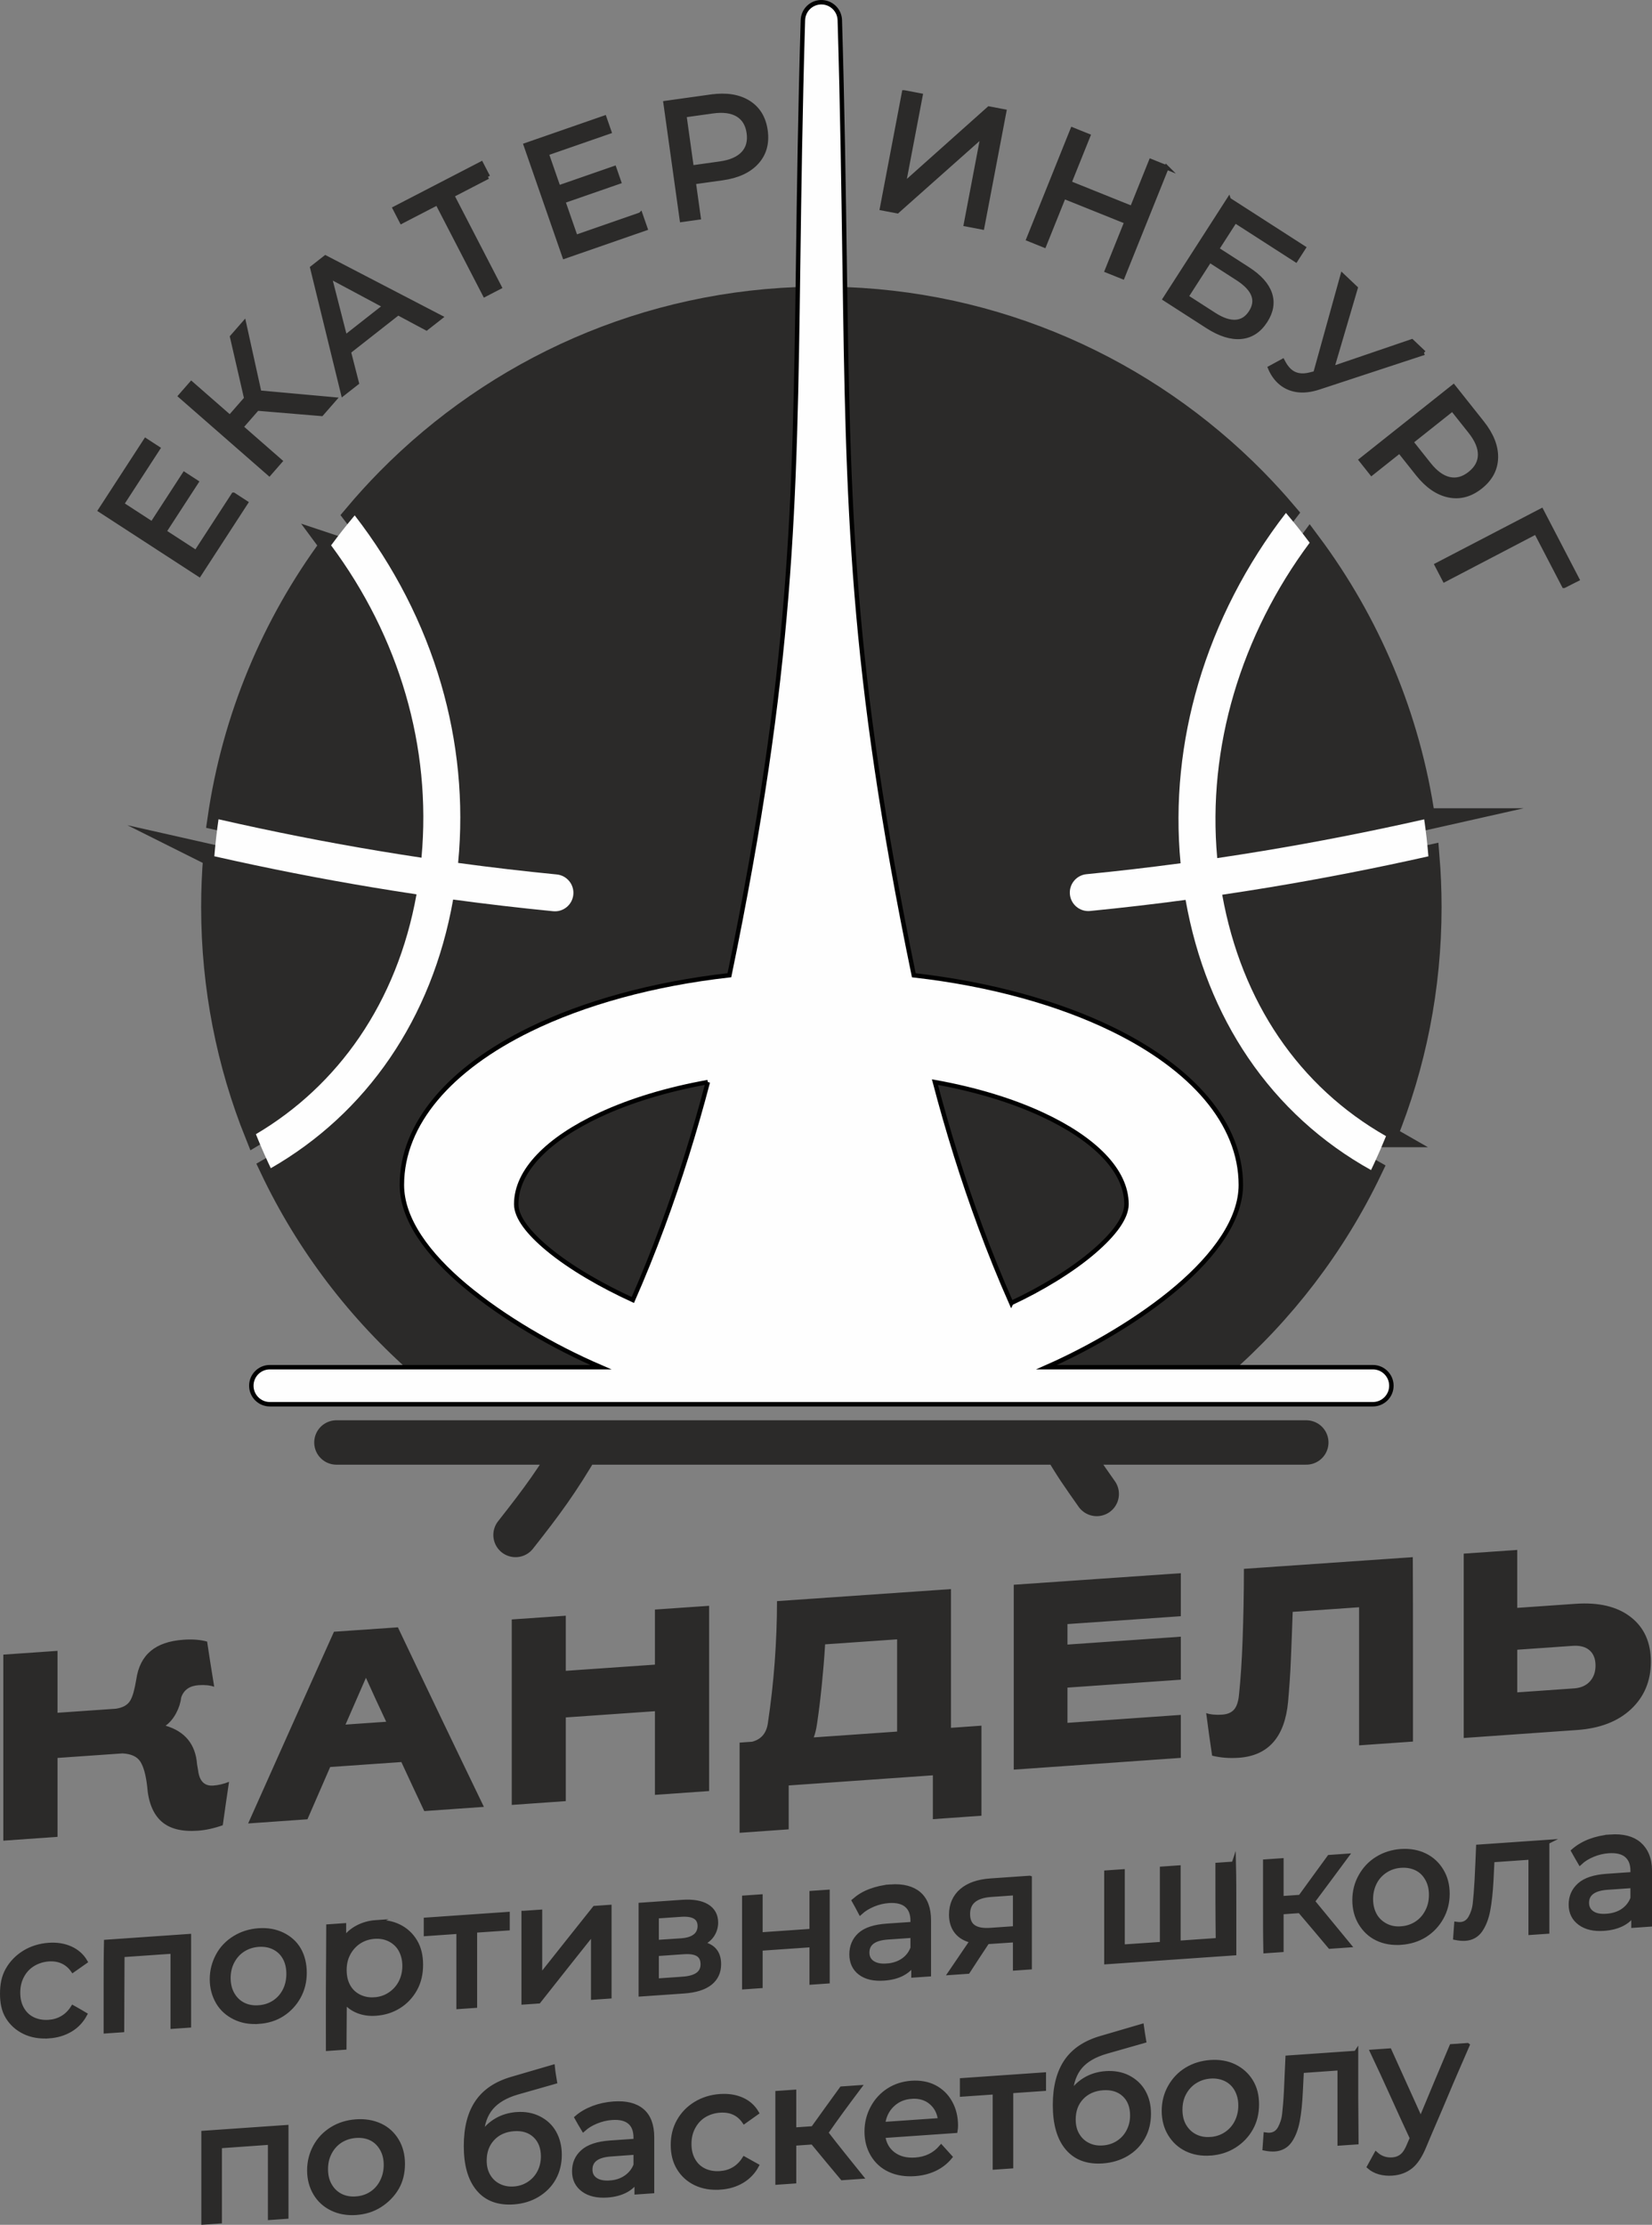
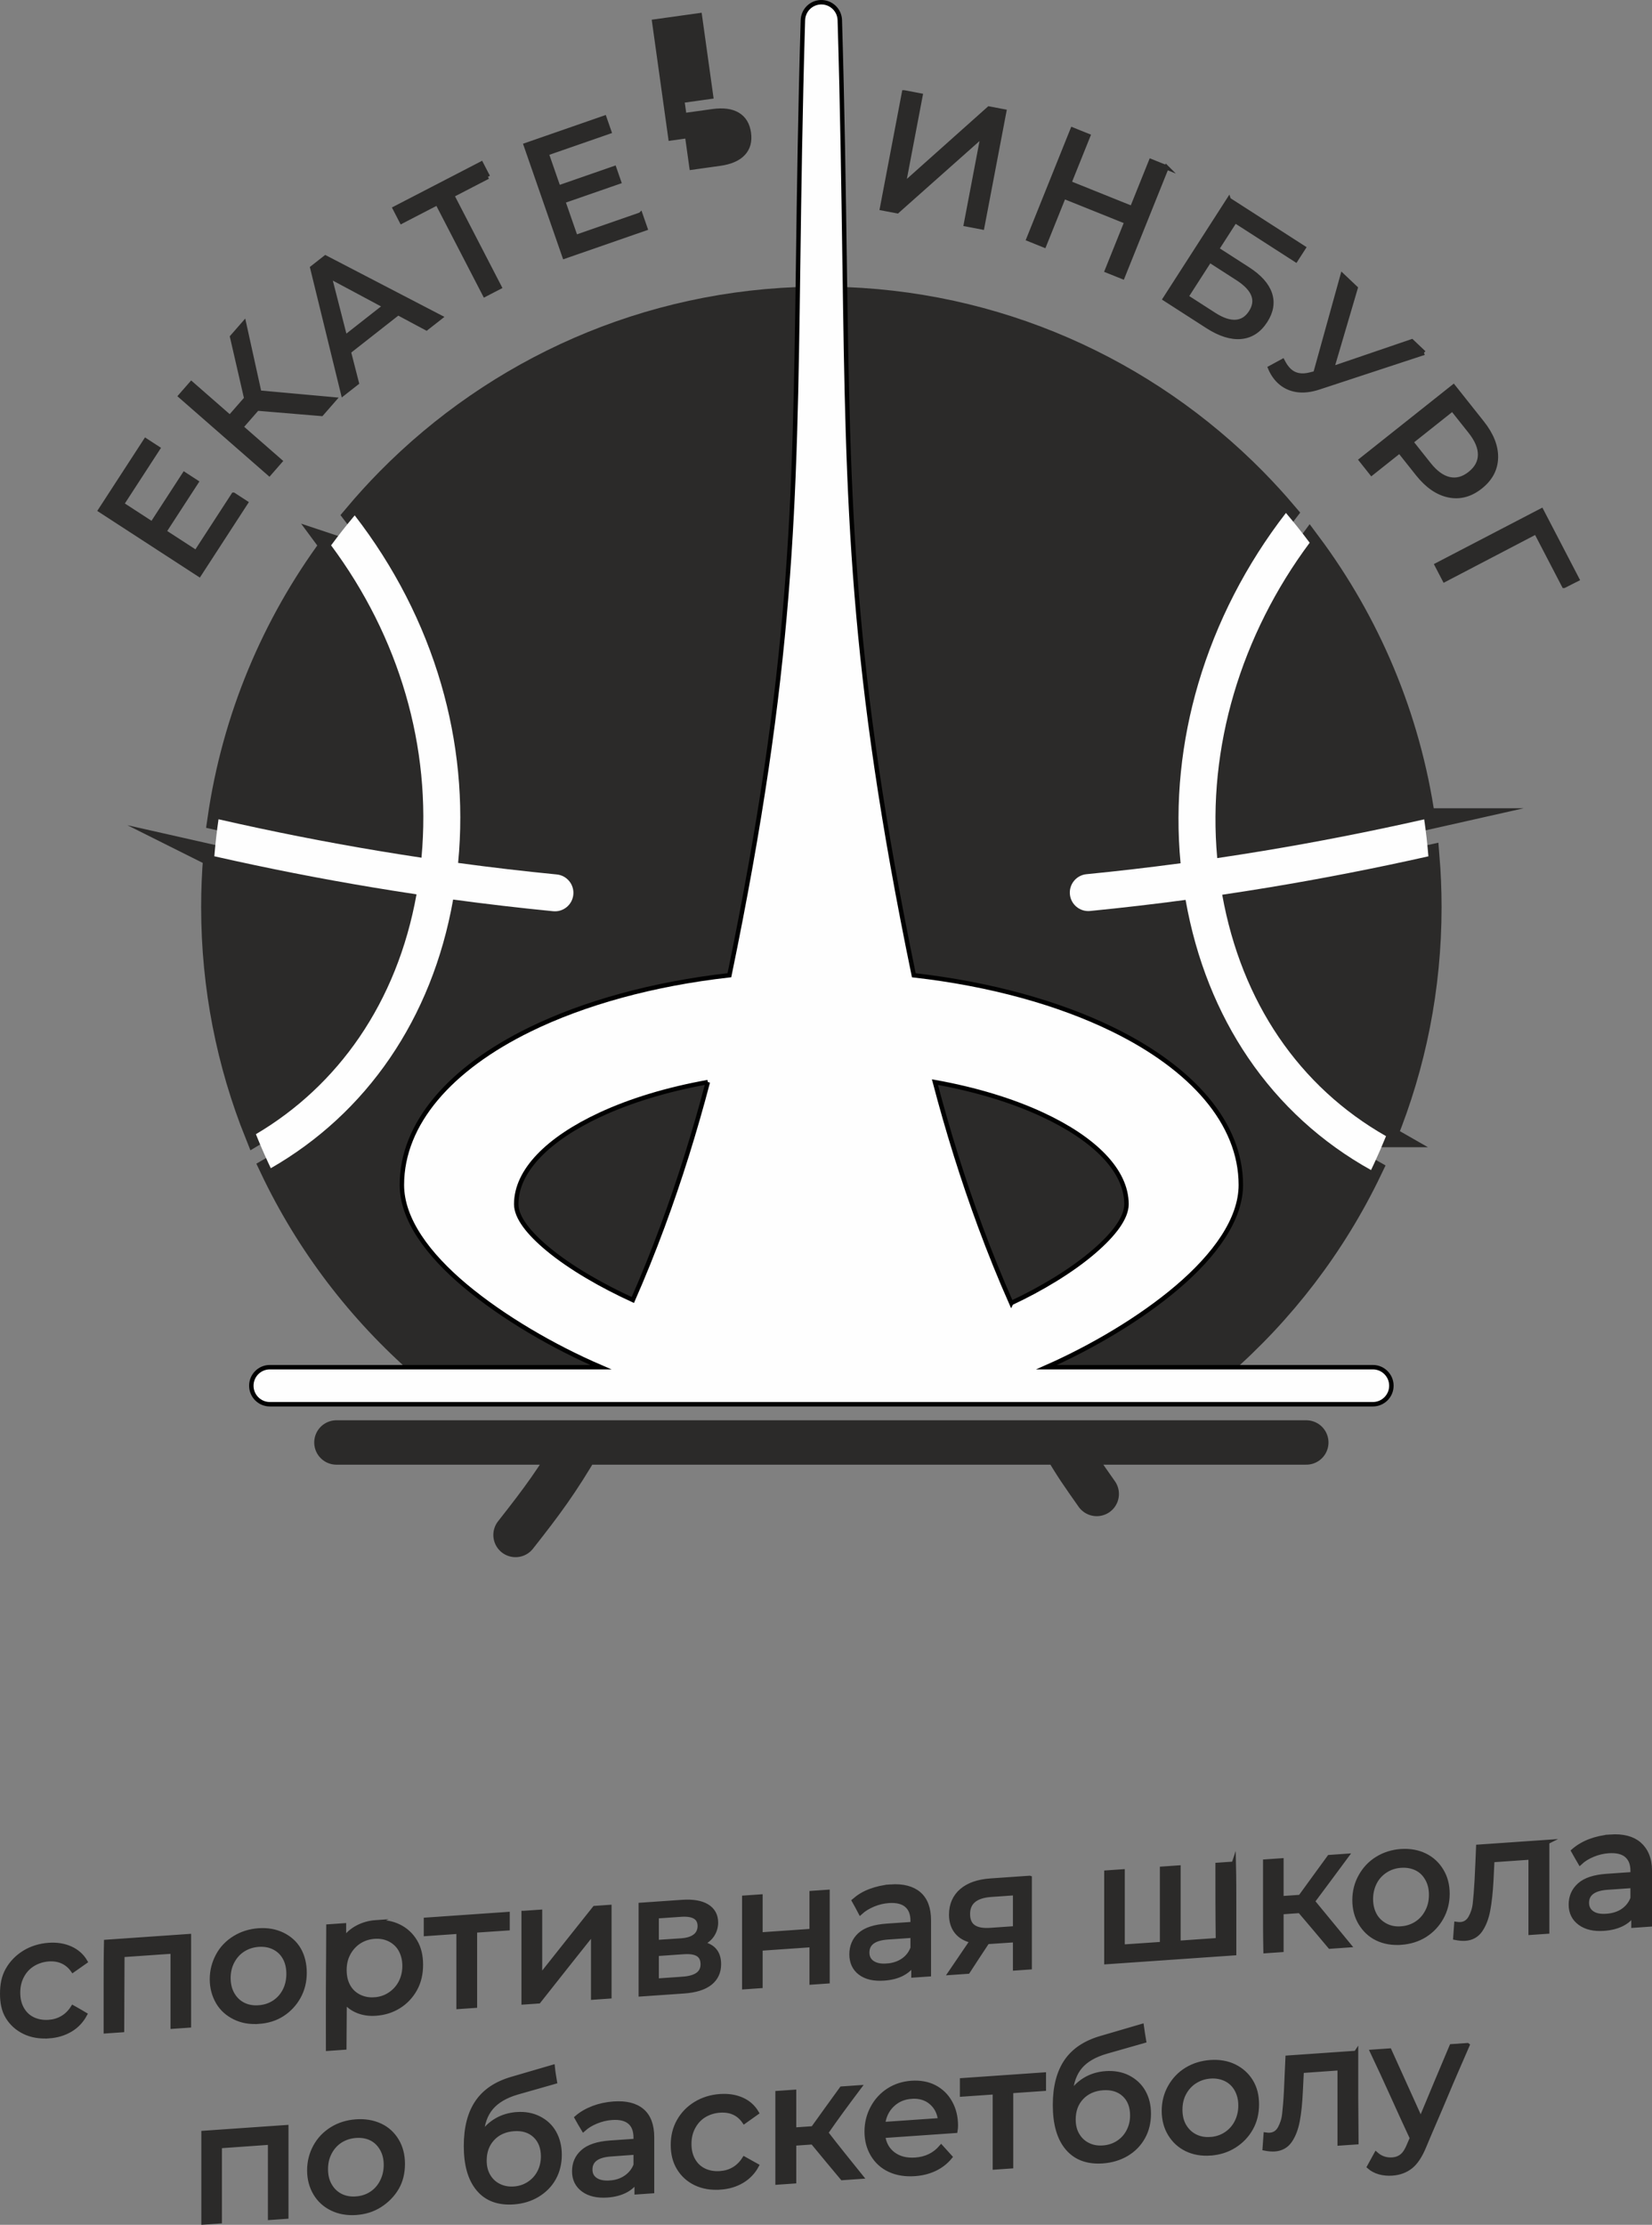
<svg xmlns="http://www.w3.org/2000/svg" xml:space="preserve" width="74.432mm" height="100.207mm" version="1.1" style="shape-rendering:geometricPrecision; text-rendering:geometricPrecision; image-rendering:optimizeQuality; fill-rule:evenodd; clip-rule:evenodd" viewBox="0 0 2615.54 3521.26">
  <rect x="0" y="0" width="2615.54" height="3521.26" fill="#808080" stroke="none" />
  <defs>
    <style type="text/css"> .str0 {stroke:#2B2A29;stroke-width:35.14;stroke-miterlimit:22.926} .str2 {stroke:black;stroke-width:7.03;stroke-miterlimit:22.926} .str1 {stroke:#2B2A29;stroke-width:7.03;stroke-miterlimit:22.926} .str3 {stroke:#2B2A29;stroke-width:70.28;stroke-linecap:round;stroke-linejoin:round;stroke-miterlimit:22.926} .fil3 {fill:none;fill-rule:nonzero} .fil0 {fill:#2B2A29} .fil4 {fill:#FEFEFE} .fil1 {fill:#2B2A29;fill-rule:nonzero} .fil2 {fill:#FEFEFE;fill-rule:nonzero} </style>
  </defs>
  <g id="Слой_x0020_1">
    <g id="_2101600266960">
      <path class="fil0 str0" d="M667.97 2163.86l1264.89 0c99.12,-86.15 180.49,-192.23 237.85,-311.99 -78.17,-43.42 -144.15,-103.48 -194.62,-177.81 -48.28,-71.09 -82.25,-155.06 -99.01,-249.8 -50.35,6.74 -100.73,12.59 -151.18,17.55 -16.07,1.58 -30.39,-10.17 -31.97,-26.24 -1.58,-16.07 10.17,-30.39 26.24,-31.97 49.66,-4.88 99.31,-10.65 149,-17.31 -9.26,-96.63 1.09,-193 28.08,-284.56 28.64,-97.14 76.06,-188.93 138.7,-269.9 -15.57,-18.34 -31.8,-36.1 -48.68,-53.23 -171.91,-174.39 -409.71,-283.63 -672.99,-287.32 -11.41,-0.13 -16.33,-0.13 -27.73,0 -263.28,3.69 -501.08,112.93 -672.99,287.32 -18.07,18.33 -35.4,37.39 -51.96,57.11 62.32,80.55 108.87,171.06 136.8,266.97 26.46,90.85 36.23,186.5 26.91,283.08 52.09,7.08 104.09,13.15 156.06,18.24 16.08,1.52 27.87,15.78 26.35,31.86 -1.52,16.07 -15.78,27.87 -31.85,26.35 -52.93,-5.18 -105.73,-11.34 -158.46,-18.49 -16.78,94.91 -51.18,179.2 -99.85,250.55 -49.4,72.42 -113.51,131.45 -188.84,174.68 57.43,120.98 139.3,228.06 239.24,314.9zm-143.75 -1300.72c-92.22,124.85 -155.04,272.78 -178.23,433.54 85.9,19.6 170.96,36.37 255.45,50.39 21.99,3.65 43.94,7.12 65.87,10.41 8.17,-88.26 -0.9,-175.58 -25.05,-258.51 -24.53,-84.24 -64.63,-164.05 -118.05,-235.83zm-184.86 492.11c-2.2,26.53 -3.33,53.36 -3.33,80.46 0,127.09 24.54,248.38 69.13,359.38 65.18,-38.49 120.82,-90.41 164.06,-153.8 43.76,-64.14 74.82,-140.1 90.23,-225.83 -22.48,-3.36 -44.94,-6.91 -67.41,-10.64 -84.29,-13.99 -168.44,-30.49 -252.69,-49.57zm1855.08 442.94c45.37,-111.84 70.38,-234.2 70.38,-362.49 0,-27.07 -1.13,-53.87 -3.32,-80.38 -84.39,18.93 -168.41,35.31 -252.36,49.19 -24.69,4.08 -49.38,7.94 -74.06,11.59 15.41,85.73 46.07,161.41 89.38,225.19 44.25,65.17 101.85,118.14 169.98,156.9zm60.44 -501.38c-23.44,-162.6 -87.41,-312.05 -181.34,-437.8 -53.87,72.34 -94.86,153.53 -120.13,239.23 -24.68,83.7 -34.29,171.69 -26.21,259.88 24.16,-3.57 48.34,-7.36 72.54,-11.36 84.55,-13.98 169.49,-30.61 255.14,-49.95z" />
-       <path class="fil1 str1" d="M369.71 783.07l19.46 12.64 -73.79 113.6 -156.54 -101.68 71.76 -110.47 19.46 12.64 -57.23 88.1 48.07 31.23 50.98 -78.49 19.01 12.35 -50.99 78.48 50.54 32.83 59.26 -91.23zm37.57 -136.52l-25.62 29.31 61.84 54.06 -17.19 19.68 -140.54 -122.85 17.2 -19.67 61.03 53.35 25.98 -29.71 -22.42 -97.52 18.78 -21.48 24.18 109.69 118.46 10.76 -20.01 22.89 -101.67 -8.48zm222.94 -151.17l-78.05 61.23 12.65 49.39 -21.61 16.95 -48.72 -199.03 20.77 -16.3 181.93 94.51 -22.03 17.28 -44.96 -24.04zm-20.5 -11.02l-88.15 -47.1 24.78 96.81 63.36 -49.71zm162.79 -204.59l-56.84 29.41 75.11 145.18 -23.21 12.01 -75.1 -145.18 -56.61 29.29 -10.65 -20.61 136.65 -70.7 10.65 20.61zm241.6 59.86l7.61 21.92 -127.96 44.44 -61.25 -176.33 124.43 -43.22 7.62 21.92 -99.25 34.47 18.81 54.16 88.42 -30.71 7.43 21.41 -88.41 30.71 19.77 56.93 102.77 -35.7zm111.78 -186.64c23.94,-3.34 43.58,-0.25 58.91,9.27 15.33,9.53 24.39,24.32 27.2,44.4 2.8,20.07 -1.87,36.79 -13.99,50.14 -12.14,13.36 -30.19,21.72 -54.13,25.06l-45.68 6.38 7.82 55.98 -26.41 3.69 -25.82 -184.86 72.1 -10.07zm13.99 106.01c16.73,-2.34 29,-7.69 36.8,-16.04 7.81,-8.36 10.77,-19.23 8.91,-32.61 -1.87,-13.38 -7.7,-23.03 -17.5,-28.93 -9.8,-5.9 -23.07,-7.68 -39.79,-5.35l-44.9 6.27 11.58 82.93 44.89 -6.27z" />
+       <path class="fil1 str1" d="M369.71 783.07l19.46 12.64 -73.79 113.6 -156.54 -101.68 71.76 -110.47 19.46 12.64 -57.23 88.1 48.07 31.23 50.98 -78.49 19.01 12.35 -50.99 78.48 50.54 32.83 59.26 -91.23zm37.57 -136.52l-25.62 29.31 61.84 54.06 -17.19 19.68 -140.54 -122.85 17.2 -19.67 61.03 53.35 25.98 -29.71 -22.42 -97.52 18.78 -21.48 24.18 109.69 118.46 10.76 -20.01 22.89 -101.67 -8.48zm222.94 -151.17l-78.05 61.23 12.65 49.39 -21.61 16.95 -48.72 -199.03 20.77 -16.3 181.93 94.51 -22.03 17.28 -44.96 -24.04zm-20.5 -11.02l-88.15 -47.1 24.78 96.81 63.36 -49.71zm162.79 -204.59l-56.84 29.41 75.11 145.18 -23.21 12.01 -75.1 -145.18 -56.61 29.29 -10.65 -20.61 136.65 -70.7 10.65 20.61zm241.6 59.86l7.61 21.92 -127.96 44.44 -61.25 -176.33 124.43 -43.22 7.62 21.92 -99.25 34.47 18.81 54.16 88.42 -30.71 7.43 21.41 -88.41 30.71 19.77 56.93 102.77 -35.7zm111.78 -186.64l-45.68 6.38 7.82 55.98 -26.41 3.69 -25.82 -184.86 72.1 -10.07zm13.99 106.01c16.73,-2.34 29,-7.69 36.8,-16.04 7.81,-8.36 10.77,-19.23 8.91,-32.61 -1.87,-13.38 -7.7,-23.03 -17.5,-28.93 -9.8,-5.9 -23.07,-7.68 -39.79,-5.35l-44.9 6.27 11.58 82.93 44.89 -6.27z" />
      <path class="fil1 str1" d="M1431.43 146.27l25.94 4.93 -26.93 141.46 135.38 -120.81 24.1 4.59 -34.91 183.37 -25.67 -4.88 26.88 -141.2 -135.59 120.5 -24.1 -4.59 34.9 -183.37zm415.55 118.74l-69.62 173.19 -24.73 -9.94 31.03 -77.19 -99.46 -39.99 -31.03 77.2 -24.75 -9.95 69.62 -173.19 24.75 9.95 -29.94 74.48 99.46 39.98 29.94 -74.47 24.74 9.94zm98.46 51.07l118.42 76.17 -12.27 19.06 -96.21 -61.89 -28.85 44.85 48.89 31.45c18.69,12.02 30.39,25.04 35.11,39.07 4.71,14.02 2.36,28.36 -7.06,43.01 -9.91,15.4 -22.78,23.82 -38.61,25.26 -15.83,1.44 -33.54,-4.13 -53.12,-16.73l-67.28 -43.27 100.98 -156.99zm-23.2 181.98c12.86,8.27 24.24,12.1 34.14,11.49 9.9,-0.6 17.94,-5.69 24.08,-15.26 12.21,-18.99 5.17,-36.94 -21.15,-53.87l-44.18 -28.42 -37.07 57.64 44.18 28.42zm332.18 60.39l-166.04 54.61c-13.21,4.37 -25.12,5.7 -35.74,3.97 -10.61,-1.73 -19.71,-6.2 -27.33,-13.41 -5.93,-5.63 -10.71,-12.73 -14.34,-21.31l19.71 -10.71c3.18,6.2 6.64,11.07 10.39,14.63 8.52,8.07 19.83,10.22 33.93,6.45l7.68 -1.9 42.84 -154.5 20.71 19.63 -37.53 127.57 126.54 -43.18 19.16 18.16zm92.05 110.57c15.04,18.93 22.35,37.42 21.92,55.47 -0.43,18.05 -8.58,33.37 -24.44,45.98 -15.87,12.6 -32.64,17.07 -50.31,13.4 -17.68,-3.67 -34.03,-14.97 -49.07,-33.91l-28.69 -36.12 -44.27 35.16 -16.58 -20.88 146.17 -116.09 45.27 57zm-84.23 65.88c10.5,13.22 21.34,21.08 32.5,23.56 11.17,2.48 22.04,-0.48 32.62,-8.88 10.58,-8.41 15.93,-18.33 16.04,-29.76 0.11,-11.44 -5.09,-23.77 -15.6,-37l-28.2 -35.49 -65.56 52.07 28.19 35.5zm214.02 192.28l-44.3 -85.16 -144.89 75.67 -12.18 -23.42 165.59 -86.15 56.49 108.59 -20.7 10.47z" />
      <path class="fil2 str2" d="M1337.22 411.83c5.5,389.96 9.1,645.23 109.57,1131.76 121.18,13.72 229.81,44.08 315.34,85.94 125.07,61.21 202.43,148.02 202.43,245.91 0,54.4 -41.06,111.2 -101.16,162.3 -57.56,48.94 -133.82,94.01 -206.46,126.12l516.64 0c16.2,0 29.34,13.13 29.34,29.33 0,16.2 -13.14,29.33 -29.34,29.33l-1746.33 0c-16.2,0 -29.33,-13.13 -29.33,-29.33 0,-16.2 13.13,-29.33 29.33,-29.33l523.97 0 0 0c-74.97,-32.25 -154.52,-78.57 -214.19,-128.45 -59.87,-50.05 -100.75,-105.76 -100.75,-159.97 0,-97.89 77.36,-184.7 202.43,-245.91 85.72,-41.95 194.63,-72.35 316.12,-86.02 100.1,-484.82 103.57,-739.95 108.83,-1127.63 1.55,-113.88 3.25,-239.11 7.53,-383.82 0.42,-15.57 12.82,-28.1 28.42,-28.53 16.14,-0.44 29.58,12.28 30.02,28.42 4.22,143.01 5.98,267.04 7.57,379.89zm263.83 1650.53c47.13,-22.04 95.4,-50.84 131.21,-81.67 30.6,-26.35 51.25,-52.82 51.25,-74.8 0,-53.29 -50.83,-103.55 -133.01,-141.73 -47.84,-22.22 -105.7,-39.89 -170.27,-51.48 20.57,78.18 44.41,154.69 71.83,228.78 15.22,41.15 31.54,81.49 48.99,120.91zm-480.38 -349.7c-64.6,11.59 -122.48,29.27 -170.34,51.49 -82.18,38.18 -133.01,88.44 -133.01,141.73 0,21.2 20.1,46.08 49.91,70.86 36.52,30.35 86.39,58.64 134.72,80.8 16.66,-37.88 32.27,-76.63 46.88,-116.1 27.42,-74.1 51.27,-150.61 71.84,-228.79z" />
      <path class="fil1 str1" d="M77.34 3222.7c-14.34,0.99 -27.63,-1.29 -38.6,-6.64 -11.45,-5.57 -20.23,-13.43 -26.61,-23.92 -6.4,-10.51 -8.61,-22.75 -8.61,-36.64 0,-13.85 2.13,-26.36 8.61,-37.82 6.3,-11.15 15.15,-20.28 26.61,-27.35 10.96,-6.75 24.26,-10.95 38.6,-11.94 12.78,-0.88 24.01,0.95 34.17,5.47 9.92,4.42 18,11.37 23.48,20.77 -6.52,4.58 -13.04,9.1 -19.57,13.73 -4.43,-6.31 -10.15,-11.06 -16.43,-13.88 -6.76,-3.04 -13.83,-4.13 -21.91,-3.57 -9.13,0.64 -17.74,3.38 -25.04,7.9 -7.56,4.66 -13.12,10.79 -17.23,18.5 -4.25,7.99 -6.25,16.67 -6.25,26.45 0,9.98 2,18.46 6.25,25.88 4.09,7.12 9.67,12.64 17.23,16.27 7.32,3.53 15.91,5.06 25.04,4.42 8.08,-0.56 15.13,-2.62 21.91,-6.61 6.26,-3.68 12,-9.28 16.43,-16.36 6.53,3.67 13.05,7.29 19.05,10.95 -5.49,10.2 -13.05,18.31 -22.96,24.19 -10.18,6.04 -21.4,9.33 -34.17,10.21zm221.73 -158.26c0,23.62 0,47.04 0,70.61 0,23.62 0,47.14 0,70.7 -8.62,0.6 -17.23,1.19 -25.57,1.77 0,-39.65 0,-79.31 0,-118.91 -26.6,1.84 -53.2,3.69 -79.82,5.53 0,39.61 -0.52,79.29 -0.52,118.95 -8.61,0.6 -17.22,1.19 -25.57,1.77 0,-23.56 0,-47.08 0,-70.7 0,-23.56 0,-46.98 0.53,-70.64 43.56,-3.02 87.12,-6.04 130.95,-9.08zm110.34 135.34c-14.08,0.97 -26.6,-1.28 -37.82,-6.79 -11.2,-5.5 -20.25,-13.52 -26.35,-23.93 -6.16,-10.52 -9.65,-22.7 -9.65,-36.59 0,-13.8 3.46,-26.26 9.65,-37.73 6.07,-11.23 14.88,-20.42 26.35,-27.49 10.97,-6.75 23.74,-10.91 37.82,-11.88 14.08,-0.98 26.63,1.22 37.82,6.64 10.98,5.31 19.98,13.15 26.09,23.85 5.89,10.31 8.87,22.75 8.87,36.6 0,13.9 -3.15,26.52 -9.39,37.86 -6.28,11.41 -15.13,20.75 -25.57,27.53 -11.21,7.29 -23.74,10.96 -37.82,11.94zm0 -22.5c9.13,-0.63 17.22,-3.13 24.52,-7.86 7.04,-4.56 12.81,-10.8 16.95,-18.89 3.95,-7.69 6.01,-16.6 6.01,-26.33 0,-9.87 -1.99,-18.39 -6.01,-25.65 -4.07,-7.35 -9.89,-12.69 -16.95,-16.23 -7.28,-3.65 -15.39,-5.09 -24.52,-4.46 -9.13,0.63 -17.48,3.35 -24.52,7.86 -7.31,4.68 -12.79,10.81 -16.96,18.59 -4.19,7.82 -6.27,16.62 -6.27,26.39 0,9.72 2.1,18.34 6.27,25.58 4.17,7.24 9.68,12.71 16.96,16.44 7.07,3.63 15.39,5.19 24.52,4.56zm185.47 -134.78c13.82,-0.96 25.85,1.26 36.78,6.61 10.71,5.26 19.3,13.16 25.56,23.57 6.26,10.41 9.13,22.79 9.13,36.99 0,14.25 -2.94,27.2 -9.13,38.4 -6.33,11.45 -14.86,20.49 -25.56,27.23 -10.94,6.88 -22.96,10.65 -36.78,11.61 -10.18,0.71 -19.55,-0.63 -27.91,-3.91 -8.6,-3.38 -15.65,-8.54 -21.39,-15.62 0,24.38 -0.52,48.85 -0.52,73.34 -8.61,0.6 -17.22,1.19 -25.56,1.77 0,-32.27 -0.12,-64.53 0,-96.67 0.13,-32.17 0.53,-64.48 0.53,-96.7 8.09,-0.57 16.17,-1.12 24.52,-1.7 0,7.48 0,14.96 0,22.39 5.48,-8.22 12.56,-14.48 21.65,-19.27 8.38,-4.42 18.26,-7.33 28.7,-8.05zm-2.09 122.17c9.12,-0.63 16.95,-3.17 24.25,-7.95 7.05,-4.61 12.92,-10.69 17.22,-18.81 4.05,-7.64 6.26,-16.67 6.26,-26.45 0,-9.77 -2.26,-18.37 -6.26,-25.58 -4.08,-7.34 -10.16,-12.72 -17.22,-16.27 -7.27,-3.65 -15.13,-5.11 -24.25,-4.47 -8.87,0.61 -17.21,3.35 -24.26,7.95 -7.29,4.75 -12.88,11.07 -16.95,18.63 -4.27,7.93 -6.25,16.57 -6.25,26.34 0,9.72 1.93,18.29 5.99,25.6 4.03,7.25 9.68,12.61 17.22,16.42 7.07,3.58 15.4,5.19 24.26,4.58zm210.76 -112.71c-17.2,1.19 -34.43,2.28 -51.64,3.48 0,39.7 0,79.41 0,119.06 -8.61,0.6 -17.22,1.19 -25.82,1.79 0,-39.66 0,-79.36 0,-119.07 -17.22,1.19 -34.43,2.39 -51.65,3.58 0,-7.33 0,-14.81 0,-22.3 43.04,-2.98 86.08,-5.96 129.11,-8.95 0,7.48 0,14.97 0,22.4zm25.57 -24.17c8.6,-0.6 17.21,-1.19 25.82,-1.8 0,34.26 0,68.62 0,102.93 28.69,-36.3 57.64,-72.57 86.6,-108.94 7.57,-0.52 15.39,-1.06 23.21,-1.61 0,23.62 0,47.09 0,70.66 0,23.56 0,47.13 0,70.7 -8.61,0.6 -17.22,1.2 -25.56,1.77 0,-34.31 0,-68.67 0,-102.92 -28.96,36.27 -57.65,72.61 -86.35,108.92 -8.09,0.56 -15.91,1.1 -23.73,1.64 0,-23.57 0,-47.14 0,-70.7 0,-23.57 0,-47.03 0,-70.65zm281.71 48.52c18.26,3.37 27.39,14.19 27.39,32.51 0,12.47 -4.72,22.5 -13.83,29.77 -9.4,7.5 -23.48,11.81 -41.73,13.07 -22.69,1.58 -45.39,3.15 -68.08,4.72 0,-23.67 0,-47.24 0,-70.75 0,-23.52 0,-47.08 0,-70.7 21.65,-1.5 43.56,-3.02 65.48,-4.54 16.69,-1.16 30.05,1.04 39.38,6.74 9.18,5.6 14.09,14.29 14.09,25.85 0,7.48 -2.32,14.19 -6,19.76 -3.88,5.84 -9.66,10.24 -16.7,13.58zm-71.21 -2.4c12.79,-0.78 25.57,-1.67 38.34,-2.55 9.91,-0.69 17.04,-2.75 22.44,-6.9 4.78,-3.68 7.56,-9.23 7.56,-16 0,-13.49 -9.91,-19.57 -30,-18.18 -12.78,0.89 -25.55,1.77 -38.34,2.66 0,13.69 0,27.38 0,40.97zm40.96 58.15c10.69,-0.74 18.53,-2.91 24,-6.75 5.21,-3.67 8.08,-9.16 8.08,-16.29 0,-7.33 -2.35,-12.57 -7.3,-15.78 -4.96,-3.22 -12.52,-4.47 -22.96,-3.75 -14.34,0.99 -28.69,1.99 -42.78,2.97 0,14.05 0,28.3 0,42.46 13.57,-0.94 27.14,-1.88 40.96,-2.84zm97.82 -128.49c8.35,-0.58 16.95,-1.18 25.56,-1.77 0,20.05 0,40.06 0,60.07 26.86,-1.86 54.26,-3.77 81.13,-5.63 0,-20.01 0,-40.01 0,-60.07 8.34,-0.58 16.95,-1.18 25.04,-1.74 0,23.62 0,47.19 0,70.76 0,23.57 0,47.14 0,70.7 -8.09,0.56 -16.69,1.16 -25.04,1.74 0,-19.75 0,-39.5 0,-59.25 -26.87,1.87 -54.27,3.77 -81.13,5.63 0,19.75 0,39.5 0,59.25 -8.61,0.6 -17.22,1.19 -25.56,1.77 0,-23.57 0,-47.14 0,-70.71 0,-23.57 0,-47.14 0,-70.75zm231.63 -17.59c19.56,-1.36 34.7,2.73 44.86,11.5 10.43,8.99 15.66,22.84 15.66,41.88 0,28.51 0,56.96 0,85.41 -8.09,0.56 -16.17,1.12 -24.26,1.68 0,-6.21 0,-12.42 0,-18.68 -4.17,6.85 -10.45,12.3 -18.26,16.33 -7.58,3.91 -17.22,6.39 -28.18,7.15 -15.9,1.1 -28.46,-1.51 -38.08,-8.81 -8.88,-6.74 -13.56,-16.78 -13.56,-29.25 0,-12.42 4.37,-22.97 13.04,-30.93 9.07,-8.34 23.47,-12.91 43.3,-14.25 13.31,-0.9 26.87,-1.86 40.44,-2.8 0,-1.73 0,-3.41 0,-5.14 0,-11.04 -3.13,-19.13 -9.65,-24.68 -6.26,-5.32 -15.65,-7.72 -28.18,-6.86 -8.35,0.58 -16.45,2.47 -24.52,5.82 -7.84,3.25 -14.87,7.5 -20.35,12.5 -3.13,-6.19 -6.78,-12.36 -10.17,-18.53 7.3,-6.36 15.38,-11.45 25.56,-15.26 10.17,-3.81 20.87,-6.28 32.35,-7.08zm-5.74 125.21c9.65,-0.67 18.23,-3.49 25.3,-8.27 7.27,-4.92 12.25,-11.39 15.39,-19.64 0,-6.52 0,-13.14 0,-19.75 -13.3,0.92 -26.34,1.83 -39.39,2.73 -21.91,1.52 -32.6,9.59 -32.6,24.15 0,7.12 2.86,12.64 8.35,16.27 5.73,3.79 13.05,5.2 22.96,4.52zm225.9 -138.95c0,23.62 0,47.29 0,70.86 0,23.62 0,47.13 0,70.6 -7.83,0.54 -15.39,1.07 -22.96,1.59 0,-14.81 0,-29.88 0,-44.69 -13.83,0.96 -27.39,1.9 -40.95,2.74 -1.05,0.07 -2.09,0.14 -3.14,0.21 -10.43,15.64 -20.61,31.31 -30.78,46.93 -9.39,0.65 -18.52,1.28 -27.66,1.92 11.49,-16.88 22.96,-33.76 34.44,-50.65 -10.69,-2.46 -18.82,-7.12 -24.52,-14.23 -5.51,-6.87 -8.61,-15.95 -8.61,-27.04 0,-16.19 5.97,-29 16.7,-38.11 10.92,-9.29 26.08,-14.48 45.64,-15.84 20.61,-1.43 41.21,-2.86 61.83,-4.29zm-97.82 57.23c0,9.47 3.13,16.37 8.87,20.3 6.26,4.29 14.87,5.79 27.13,4.94 12.78,-0.89 25.83,-1.79 38.87,-2.7 0,-18.43 0,-37.16 0,-55.79 -12.78,0.89 -25.57,1.77 -38.09,2.64 -24.52,1.7 -36.78,11.92 -36.78,30.6zm421.01 -79.64c0.52,23.68 0.52,47.3 0.52,70.87 0,23.57 0,47.14 0,70.65 -67.83,4.71 -134.87,9.36 -202.16,14.01 0,-23.57 0,-47.08 0,-70.65 0,-23.62 0,-47.29 0,-70.91 8.34,-0.58 16.95,-1.18 25.56,-1.77 0,39.81 0,79.45 0,119.11 20.87,-1.43 41.73,-2.83 62.6,-4.27 0,-39.71 0,-79.36 0,-119.16 8.61,-0.6 17.21,-1.19 25.83,-1.8 0,39.81 0,79.46 0,119.17 20.61,-1.43 41.21,-2.86 62.61,-4.34 -0.52,-39.62 -0.52,-79.32 -0.52,-119.13 8.35,-0.58 16.95,-1.18 25.56,-1.77zm104.6 74.55c-9.91,0.69 -19.56,1.36 -29.22,2.03 0,19.95 0,39.9 0,59.81 -8.61,0.59 -17.21,1.19 -25.04,1.73 -0.52,-23.53 -0.52,-47.1 -0.52,-70.67 0,-23.57 0,-47.19 0,-70.91 8.35,-0.58 16.95,-1.17 25.56,-1.77 0,20.11 0,39.96 0,59.91 9.92,-0.69 19.83,-1.37 30,-2.08 15.13,-21 30.52,-41.92 45.91,-63.1 9.13,-0.63 18,-1.27 27.13,-1.9 -17.74,24.1 -35.74,48.05 -53.48,71.94 19.05,23.16 38.09,46.32 57.13,69.42 -10.18,0.71 -19.82,1.4 -29.74,2.08 -15.65,-18.82 -31.82,-37.65 -47.74,-56.5zm160.17 50.27c-13.83,0.96 -26.6,-1.18 -37.82,-6.59 -11.2,-5.4 -19.64,-13.51 -26.09,-24.05 -6.34,-10.36 -9.66,-22.7 -9.66,-36.59 0,-13.85 3.26,-26.53 9.66,-37.93 6.37,-11.37 14.85,-20.56 26.09,-27.56 11.19,-6.97 24,-11.03 37.82,-11.99 14.08,-0.97 27.1,1.48 37.82,6.74 11.44,5.62 19.81,13.65 26.08,23.95 6.51,10.7 9.65,22.84 9.65,36.69 0,13.9 -3.2,26.45 -9.65,37.93 -6.33,11.28 -14.91,20.51 -26.08,27.57 -10.74,6.78 -23.75,10.86 -37.82,11.84zm0 -22.29c9.13,-0.63 17.44,-3.35 24.51,-7.96 7.54,-4.91 12.78,-10.97 16.96,-18.84 4.16,-7.83 6.26,-16.67 6.26,-26.44 0,-9.78 -1.96,-18.12 -6.26,-25.68 -4.05,-7.13 -9.43,-12.66 -16.96,-16.33 -7.08,-3.45 -15.39,-5.04 -24.51,-4.41 -8.87,0.61 -16.99,3.16 -24.26,7.79 -7.08,4.51 -13.12,10.74 -17.22,18.7 -3.99,7.76 -6.25,16.77 -6.25,26.45 0,9.77 2.27,18.56 6.25,25.68 4.1,7.34 10.18,12.68 17.22,16.37 7.3,3.82 15.39,5.3 24.26,4.68zm231.37 -136.93c0,23.77 0,47.44 0,71.01 0,23.57 0,47.14 0,70.7 -8.86,0.59 -17.47,1.19 -26.08,1.79 0,-39.65 0,-79.36 0,-119.16 -20.35,1.41 -40.69,2.82 -60.77,4.22 -0.53,10.52 -1.01,21.22 -1.57,31.72 -1,19.08 -2.73,35.08 -5.21,48 -2.47,12.86 -6.57,23.23 -12.26,31.39 -5.53,7.93 -13.57,12.48 -23.74,13.15 -4.43,0.29 -9.91,-0.13 -15.65,-1.31 0.53,-7.21 1.05,-14.47 1.57,-21.74 2.35,0.35 4.44,0.5 6.52,0.36 7.04,-0.48 12.26,-4.01 15.91,-10.47 3.64,-6.46 6.13,-14.04 7.04,-22.63 0.91,-8.59 2,-20.82 2.87,-36.8 0.96,-17.53 1.57,-35.03 2.34,-52.69 36.26,-2.52 72.53,-5.03 109.04,-7.55zm99.91 -8.46c20.08,-1.4 35.21,2.64 45.65,11.59 10.43,8.95 16.95,22.87 16.95,41.91 0,28.51 0,56.96 0,85.41 -9.66,0.65 -17.74,1.22 -25.82,1.78 0,-6.21 0,-12.42 0,-18.68 -4.17,6.85 -10.18,12.29 -18.26,16.33 -7.84,3.93 -17.22,6.39 -28.69,7.18 -15.65,1.09 -28.2,-1.77 -37.82,-8.83 -9.41,-6.9 -14.35,-16.72 -14.35,-29.19 0,-12.41 4.42,-22.77 13.56,-30.97 9.12,-8.18 23.48,-12.93 43.31,-14.3 13.81,-0.96 27.38,-1.9 40.95,-2.84 0,-1.68 0,-3.36 0,-5.09 0,-11.05 -2.99,-19.06 -9.65,-24.78 -6.12,-5.25 -15.66,-7.72 -28.7,-6.82 -8.34,0.58 -16.44,2.5 -24.51,5.83 -7.84,3.22 -14.87,7.45 -20.35,12.61 -3.65,-6.31 -7.3,-12.42 -10.69,-18.6 7.3,-6.36 16.16,-11.7 26.08,-15.45 10.16,-3.84 21.14,-6.3 32.35,-7.08zm-5.75 125.47c10.17,-0.71 19.01,-3.62 25.83,-8.31 7.26,-4.99 12.26,-11.39 15.39,-19.65 0,-6.56 0,-13.13 0,-19.75 -13.3,0.92 -26.35,1.83 -39.91,2.77 -21.65,1.5 -32.61,9.59 -32.61,24.15 0,7.13 3.05,12.67 8.34,16.27 5.66,3.84 13.04,5.2 22.95,4.52zm-2090.45 334.36c0,23.67 0,47.24 0,70.91 0,23.57 0,47.03 0,70.6 -8.61,0.6 -17.21,1.19 -25.56,1.77 0,-39.55 0,-79.25 0,-119.06 -26.61,1.84 -53.22,3.69 -79.82,5.64 0,39.7 0,79.41 0,119.06 -8.61,0.59 -17.22,1.19 -25.57,1.77 0,-23.57 0,-47.14 0,-70.7 0,-23.67 0,-47.14 0,-70.91 43.56,-3.02 87.13,-6.04 130.95,-9.08zm110.34 135.44c-14.09,0.97 -26.85,-1.35 -37.83,-6.69 -11.45,-5.57 -20.06,-13.44 -26.35,-23.93 -6.23,-10.42 -9.65,-22.7 -9.65,-36.49 0,-13.95 3.38,-26.67 9.65,-38.04 6.24,-11.29 14.87,-20.38 26.35,-27.48 10.95,-6.77 23.74,-10.81 37.83,-11.79 14.08,-0.98 26.64,0.93 38.61,6.5 10.99,5.12 19.82,13.34 26.08,23.85 6.25,10.5 9.39,22.76 9.39,36.61 0,13.9 -2.93,26.85 -9.39,37.91 -6.85,11.74 -16.14,20.76 -26.86,27.61 -11.19,7.14 -23.74,10.97 -37.82,11.94zm0 -22.4c9.12,-0.63 17.2,-3.2 24.52,-7.96 7.03,-4.58 12.59,-10.81 16.69,-18.77 3.97,-7.72 6.26,-16.67 6.26,-26.5 0,-9.78 -2.01,-18.18 -6.26,-25.63 -4.08,-7.14 -9.64,-12.76 -16.69,-16.3 -7.29,-3.65 -15.4,-5.04 -24.52,-4.41 -9.13,0.63 -17.49,3.33 -24.52,7.81 -7.32,4.66 -12.92,11 -16.96,18.64 -4.31,8.16 -6.25,16.72 -6.25,26.5 0,9.83 2,18.2 6.25,25.63 4.08,7.12 9.67,12.68 16.96,16.44 7.06,3.64 15.4,5.19 24.52,4.56zm254.59 -133.55c12.77,-0.89 24.55,1.15 34.96,6.37 10.19,5.11 18.61,12.66 24.25,22.75 5.57,9.96 8.61,21.7 8.61,35.03 0,13.69 -3.12,26.29 -9.13,37.08 -6.25,11.23 -15.13,19.98 -26.09,26.55 -11.22,6.73 -23.74,10.39 -37.56,11.38 -24.26,1.72 -42.92,-5.37 -55.82,-20.77 -13.18,-15.73 -19.57,-38.35 -19.57,-68.23 0,-29.01 6.01,-52.09 18,-69.56 11.74,-17.1 29.75,-29.24 54.52,-36.46 20.88,-6.09 43.04,-12.55 64.69,-18.89 0.78,7.77 2.08,15.52 3.39,23.22 -19.82,5.65 -39.93,11.3 -59.47,16.95 -18.54,5.36 -32.05,13.52 -40.95,23.82 -9.1,10.54 -14.35,24.77 -15.66,43.19 6,-9.48 13.81,-16.97 23.48,-22.7 9.38,-5.56 20.36,-8.89 32.35,-9.73zm-4.43 117.8c8.61,-0.61 16.48,-3.07 23.74,-7.82 6.82,-4.47 12.45,-10.43 16.43,-18.04 3.84,-7.33 6,-15.89 6,-25.15 0,-14.05 -4.4,-25.14 -12.79,-33.02 -8.56,-8.05 -19.82,-11.45 -33.38,-10.5 -14.08,0.99 -25.55,6.16 -33.91,15.18 -8.6,9.27 -12.78,20.79 -12.78,34.84 0,9.21 1.91,17.28 5.99,24.27 4.01,6.86 9.43,12.07 16.7,15.74 7.07,3.57 15.13,5.12 24,4.5zm157.81 -134.56c19.57,-1.35 34.51,2.26 45.13,11.28 10.25,8.72 15.65,22.74 15.65,41.78 0,28.51 0,56.96 0,85.41 -8.09,0.56 -16.17,1.12 -24.26,1.68 0,-6.06 0,-12.27 0,-18.58 -4.43,6.92 -10.7,12.5 -18.52,16.4 -8.08,4.03 -17.22,6.34 -27.91,7.08 -15.91,1.11 -28.66,-1.83 -38.09,-8.76 -9.6,-7.07 -14.34,-16.77 -14.34,-29.19 0,-12.47 4.19,-22.62 13.56,-31.02 8.89,-7.98 23.48,-12.93 43.31,-14.31 13.3,-0.92 26.86,-1.87 40.42,-2.8 0,-1.68 0,-3.46 0,-5.19 0,-11.04 -3.11,-19.31 -9.39,-24.6 -6.49,-5.47 -15.65,-7.71 -28.44,-6.83 -8.35,0.57 -16.67,2.64 -24.51,5.82 -8.32,3.38 -14.87,7.5 -20.35,12.41 -3.65,-6.06 -7.31,-12.22 -10.69,-18.4 7.3,-6.36 15.93,-11.35 26.34,-15.32 9.66,-3.68 20.88,-6.08 32.08,-6.86zm-5.73 125.06c9.65,-0.66 18.05,-3.42 25.3,-8.43 6.82,-4.72 12.26,-11.23 15.39,-19.49 0,-6.61 0,-13.28 0,-19.9 -13.3,1.02 -26.08,1.91 -39.38,2.84 -21.65,1.5 -32.61,9.59 -32.61,24.2 0,7.12 2.67,12.36 8.35,16.22 5.28,3.58 13.05,5.25 22.96,4.57zm174.25 7.52c-14.34,0.98 -27.38,-1.22 -38.61,-6.59 -11.46,-5.48 -20.21,-13.48 -26.61,-23.96 -6.38,-10.47 -9.39,-22.71 -9.39,-36.61 0,-13.84 2.93,-26.39 9.39,-37.86 6.31,-11.2 15.13,-20.4 26.61,-27.4 11.22,-6.84 24.26,-10.96 38.61,-11.94 13.04,-0.9 24.53,0.93 34.69,5.45 9.93,4.41 17.74,11.4 23.22,20.69 -6.53,4.68 -13.05,9.3 -19.57,13.93 -4.43,-6.46 -10.15,-11.27 -16.43,-14.08 -6.5,-2.91 -13.83,-4.04 -22.18,-3.47 -9.13,0.63 -17.74,3.32 -25.04,7.8 -7.57,4.64 -13.18,11.07 -17.22,18.66 -4.31,8.11 -6.25,16.67 -6.25,26.44 0,9.98 1.97,18.47 6.25,25.94 4.06,7.07 9.67,12.58 17.22,16.21 7.33,3.53 15.91,5.04 25.04,4.42 8.35,-0.57 15.4,-2.62 22.18,-6.61 6.27,-3.68 12,-9.28 16.43,-16.31 6.52,3.62 13.04,7.29 19.57,10.91 -5.48,10.16 -13.52,18.43 -23.22,24.16 -10.38,6.15 -21.65,9.33 -34.69,10.23zm146.6 -71.55c-9.91,0.69 -19.82,1.38 -29.48,2.05 0,19.96 0,39.91 0,59.81 -9.13,0.63 -17.74,1.23 -26.08,1.81 0,-23.57 0,-47.14 0,-70.71 0,-23.56 0,-47.14 0,-70.75 8.34,-0.58 16.95,-1.18 26.08,-1.81 0,20.06 0,39.86 0,59.76 9.91,-0.69 19.83,-1.38 30,-2.08 15.13,-20.95 29.99,-41.89 45.38,-62.9 9.13,-0.63 18.27,-1.27 27.39,-1.9 -18,23.95 -35.74,47.89 -52.17,71.69 17.74,23.24 36.78,46.4 55.3,69.55 -9.65,0.67 -19.56,1.36 -29.48,2.05 -15.9,-18.8 -31.3,-37.69 -46.95,-56.56zm226.68 -25.84c0,1.94 -0.27,4.55 -0.78,7.79 -38.35,2.66 -76.43,5.3 -114.52,7.94 1.57,12.36 7.07,22.09 16.17,28.91 9.41,7.06 21.14,9.88 34.95,8.93 16.96,-1.18 30.52,-7.82 40.96,-19.95 4.69,5.22 9.39,10.39 14.09,15.56 -6.52,7.94 -14.37,14.14 -24,18.77 -9.41,4.53 -20.09,7.25 -31.83,8.06 -14.86,1.03 -28.2,-1 -39.91,-6.45 -11.24,-5.23 -20.15,-13.22 -26.61,-23.91 -6.32,-10.47 -9.65,-22.8 -9.65,-36.69 0,-13.69 3.28,-26.37 9.39,-37.76 6.14,-11.44 14.6,-20.63 25.3,-27.51 10.68,-6.87 22.96,-10.76 36.26,-11.68 13.56,-0.94 26.1,1.38 36.25,6.65 10.71,5.55 18.9,13.62 24.78,24.04 6.12,10.84 9.13,23.04 9.13,37.29zm-70.17 -46.39c-12.26,0.85 -22.47,5.29 -30.79,13.38 -8.11,7.9 -13.04,18.16 -14.35,30.31 30,-2.08 60.26,-4.18 90.52,-6.28 -1.3,-11.82 -6.03,-21.14 -14.35,-28.22 -8.1,-6.9 -18.52,-10.07 -31.04,-9.2zm209.46 -12.39c-17.47,1.21 -34.69,2.4 -51.9,3.6 0,39.61 0,79.31 0,119.07 -8.61,0.59 -17.23,1.19 -25.57,1.77 0,-39.7 0,-79.36 0,-119.06 -17.48,1.21 -34.69,2.4 -51.91,3.6 0,-7.43 0,-14.91 0,-22.4 43.05,-2.98 86.09,-5.97 129.38,-8.97 0,7.48 0,14.96 0,22.39zm98.08 -24.42c13.3,-0.92 25.28,1.31 35.22,6.36 10.4,5.29 18.64,12.88 24.25,22.65 5.86,10.2 8.61,21.7 8.61,34.99 0,13.74 -2.98,26.09 -9.13,37.13 -6.12,10.99 -14.63,19.77 -25.82,26.48 -10.98,6.58 -24.01,10.47 -38.09,11.45 -23.99,1.66 -42.53,-5.13 -55.82,-20.81 -13.07,-15.42 -19.57,-38.3 -19.57,-68.18 0,-28.91 6.15,-52.12 18,-69.36 11.89,-17.3 30.26,-29.4 54.78,-36.48 21.65,-6.25 42.52,-12.53 64.44,-18.87 1.04,7.77 2.34,15.52 3.65,23.21 -19.83,5.65 -39.66,11.27 -59.47,16.95 -18.53,5.32 -32.16,13.21 -41.22,23.67 -8.93,10.33 -14.35,24.82 -15.65,43.23 6.26,-9.49 14.08,-17.12 23.48,-22.7 9.64,-5.72 20.6,-8.92 32.34,-9.73zm-4.43 117.64c9.12,-0.63 17.17,-3.33 23.99,-7.78 7.27,-4.73 12.62,-10.79 16.43,-18.09 4.01,-7.65 6.01,-15.84 6.01,-25.1 0,-14.05 -4.19,-24.99 -12.79,-33.02 -8.36,-7.8 -19.82,-11.35 -33.64,-10.39 -13.83,0.96 -25.33,6.01 -33.91,15.08 -8.63,9.12 -12.78,20.74 -12.78,34.79 0,9.26 2,17.46 6,24.27 4.1,6.99 9.65,12.26 16.69,15.8 7.3,3.67 15.12,5.05 24,4.44zm170.33 9c-14.08,0.98 -26.65,-1.11 -38.09,-6.67 -11,-5.36 -19.64,-13.36 -26.08,-23.95 -6.33,-10.41 -9.65,-22.69 -9.65,-36.64 0,-13.79 3.27,-26.52 9.65,-37.83 6.4,-11.35 14.86,-20.44 26.08,-27.36 11.21,-6.9 24,-10.83 38.09,-11.81 13.82,-0.96 26.84,1.3 37.56,6.56 11.18,5.49 20.03,13.4 26.35,23.72 6.47,10.58 9.38,22.67 9.38,36.51 0,13.94 -2.98,26.55 -9.38,37.96 -6.38,11.36 -15.16,20.51 -26.35,27.58 -10.98,6.93 -23.74,10.96 -37.56,11.92zm0 -22.4c8.86,-0.61 17.19,-3.32 24.26,-7.95 7.28,-4.76 12.95,-11.03 16.95,-18.79 4.08,-7.92 6.25,-16.72 6.25,-26.55 0,-9.77 -2.14,-18.15 -6.25,-25.53 -3.97,-7.13 -9.66,-12.57 -16.95,-16.18 -7.05,-3.48 -15.4,-5.09 -24.26,-4.48 -9.13,0.63 -16.99,3.16 -24.52,7.86 -7.07,4.41 -12.84,10.57 -17.22,18.55 -4.23,7.73 -6.25,16.62 -6.25,26.39 0,9.87 2.04,18.57 6.25,25.68 4.4,7.4 10.13,12.83 17.22,16.42 7.52,3.8 15.4,5.19 24.52,4.56zm230.33 -136.51c0,23.47 0,47.03 0,70.5 0,23.62 0.52,47.2 0.52,70.82 -8.87,0.61 -17.74,1.23 -26.35,1.82 0,-39.76 0,-79.41 0,-119.11 -20.34,1.51 -40.69,2.93 -60.25,4.28 -0.52,10.52 -1.1,21.05 -1.56,31.52 -0.84,19.09 -2.48,35.16 -4.96,48.04 -2.47,12.86 -6.63,23.33 -12.26,31.39 -5.58,7.99 -13.82,12.46 -24,13.16 -4.44,0.31 -9.65,-0.14 -15.65,-1.3 0.52,-7.21 1.04,-14.48 1.56,-21.74 2.35,0.35 4.43,0.51 6.52,0.36 7.04,-0.48 12.45,-4.11 15.91,-10.46 3.58,-6.55 6.14,-14.04 7.04,-22.63 0.92,-8.64 2.13,-20.94 2.87,-36.85 0.82,-17.39 1.57,-34.82 2.35,-52.28 35.74,-2.48 72,-4.99 108.26,-7.51zm176.33 -12.23c-11.48,26.61 -23.33,53.23 -34.43,79.96 -11.07,26.62 -23.06,53.42 -34.17,80.25 -6.1,14.73 -13.05,25.42 -21.13,31.85 -8.1,6.45 -18,10.06 -29.22,10.83 -7.04,0.48 -13.82,-0.06 -20.35,-1.9 -6.26,-1.76 -11.74,-4.68 -16.17,-8.6 3.64,-6.67 7.3,-13.28 10.95,-19.95 7.31,6.42 15.91,9.28 25.56,8.61 6.26,-0.43 11.41,-2.47 15.64,-5.97 4.36,-3.61 7.92,-9.59 11.22,-17.78 1.4,-3.44 2.87,-6.76 4.44,-10.28 -10.44,-22.69 -21.03,-45.37 -31.3,-68.38 -10.07,-22.56 -20.87,-45.54 -31.56,-68.21 8.86,-0.62 18.26,-1.27 27.12,-1.88 16.44,36.48 32.87,72.9 49.57,109.57 16.16,-38.94 32.35,-77.63 48.78,-116.39 8.35,-0.58 16.7,-1.16 25.04,-1.74z" />
      <path class="fil3 str3" d="M532.64 2283.04l767.78 0m767.78 0l-767.78 0m382.68 0c21.7,37.02 29.09,46.9 53.32,81.49m-818.67 -81.49c-35.6,60.76 -59.01,92.42 -101.53,146.39" />
      <path class="fil4" d="M617.57 1674.28c48.68,-71.35 83.07,-155.64 99.85,-250.55 52.73,7.15 105.53,13.31 158.46,18.49 16.07,1.52 30.33,-10.28 31.85,-26.35 1.52,-16.07 -10.27,-30.34 -26.35,-31.86 -51.96,-5.08 -103.96,-11.16 -156.06,-18.24 9.32,-96.58 -0.45,-192.22 -26.91,-283.08 -27.93,-95.92 -74.49,-186.43 -136.81,-266.98 -12.94,15.41 -25.41,31.22 -37.38,47.43 53.41,71.78 93.51,151.58 118.05,235.83 24.16,82.93 33.22,170.25 25.05,258.51 -21.93,-3.29 -43.89,-6.76 -65.87,-10.41 -84.5,-14.02 -169.56,-30.8 -255.47,-50.4 -2.8,19.34 -5.01,38.87 -6.63,58.57 84.26,19.08 168.4,35.59 252.7,49.58 22.46,3.73 44.93,7.28 67.41,10.64 -15.41,85.72 -46.47,161.68 -90.23,225.83 -43.24,63.39 -98.89,115.32 -164.07,153.81 6.12,15.26 12.63,30.32 19.51,45.18 1.34,2.91 2.7,5.8 4.07,8.69 75.33,-43.23 139.44,-102.26 188.84,-174.68z" />
      <path class="fil4" d="M1693.93 1415.58c1.58,16.07 15.9,27.82 31.97,26.24 50.45,-4.96 100.83,-10.81 151.18,-17.55 16.76,94.73 50.73,178.7 99.01,249.8 50.47,74.32 116.45,134.39 194.62,177.81 1.84,-3.85 3.67,-7.72 5.46,-11.6 6.41,-13.85 12.5,-27.88 18.27,-42.08 -68.14,-38.76 -125.74,-91.72 -169.99,-156.9 -43.31,-63.78 -73.97,-139.46 -89.38,-225.19 24.68,-3.65 49.36,-7.51 74.06,-11.59 83.96,-13.88 167.99,-30.26 252.39,-49.2 -1.63,-19.67 -3.84,-39.19 -6.63,-58.51 -85.66,19.34 -170.59,35.98 -255.16,49.95 -24.2,4 -48.38,7.79 -72.54,11.36 -8.08,-88.19 1.54,-176.18 26.21,-259.88 25.26,-85.7 66.26,-166.9 120.14,-239.25 -12.05,-16.12 -24.58,-31.85 -37.58,-47.17 -62.64,80.98 -110.07,172.77 -138.71,269.91 -26.99,91.57 -37.34,187.93 -28.08,284.56 -49.69,6.66 -99.34,12.43 -149,17.31 -16.07,1.58 -27.82,15.9 -26.24,31.97z" />
-       <path class="fil1" d="M629.97 2575.6c22.44,47.42 45.28,94.87 67.83,142.18 22.58,47.41 45.64,94.67 68.34,142 -31.57,2.23 -63.13,4.44 -94.43,6.65 -12.26,-25.84 -24.26,-51.73 -36.25,-77.61 -37.57,2.62 -75.13,5.25 -112.7,7.88 -11.99,27.59 -23.99,55.18 -35.99,82.72 -31.3,2.22 -62.61,4.41 -93.91,6.61 22.69,-50.58 45.24,-101.1 67.82,-151.71 22.54,-50.5 45.39,-101.15 68.08,-151.74 33.65,-2.32 67.3,-4.64 101.21,-6.98zm-18.52 149.46c-10.95,-23.16 -21.64,-46.36 -32.08,-69.57 -10.7,24.7 -21.65,49.39 -32.34,74.05 21.38,-1.48 42.78,-2.98 64.42,-4.48zm425.46 115.7c0,-22.04 0,-44.14 0,-66.17 0,-22.04 0,-44.14 0,-66.21 -46.96,3.28 -94.17,6.57 -141.12,9.83 0,22.09 0,44.2 0,66.25 0,22.05 0,44.17 0,66.21 -28.44,2 -56.87,4.01 -85.56,6.02 0,-48.91 0,-97.83 0,-146.74 0,-48.91 0,-97.86 0,-146.81 28.69,-1.97 57.12,-3.95 85.56,-5.92 0,29.09 0,58.18 0,87.23 46.95,-3.25 94.16,-6.53 141.12,-9.79 0,-29.04 0,-58.11 0,-87.18 28.42,-1.97 57.13,-3.95 85.82,-5.94 0,48.89 0,97.78 0,146.63 0,48.85 0,97.7 0,146.55 -28.69,2.02 -57.39,4.04 -85.82,6.04zm134.08 60.05c0,-23.74 0,-47.56 0,-71.34 0,-23.78 0,-47.59 0,-71.41 6.52,-0.46 13.04,-0.91 19.83,-1.39 14.6,-3.81 22.95,-13.88 25.04,-30.22 4.69,-31.72 8.35,-63.63 10.69,-95.66 2.35,-32.03 3.65,-64.29 3.65,-96.67 91.82,-6.35 183.64,-12.69 275.46,-19.05 0,36.59 0,73.19 0,109.78 0,36.59 0,73.18 0,109.78 15.91,-1.11 32.08,-2.24 48.26,-3.37 0,23.78 0,47.56 0,71.3 0,23.74 0,47.53 0,71.23 -25.82,1.82 -51.65,3.64 -76.95,5.44 0,-23.09 0,-46.22 0,-69.39 -76.17,5.34 -152.34,10.7 -228.25,16.04 0,23.18 0,46.34 0,69.45 -26.08,1.84 -51.91,3.66 -77.73,5.49zm122.86 -174.36c-1.3,9.58 -3.13,17.36 -5.48,23.38 43.82,-3.07 87.91,-6.15 131.99,-9.23 0,-24.31 0,-48.65 0,-72.95 0,-24.31 0,-48.69 0,-73.03 -38.08,2.64 -76.17,5.29 -113.99,7.91 -1.3,21.99 -3.12,43.32 -5.21,63.97 -2.09,20.65 -4.44,40.63 -7.31,59.95zm857.94 35.94c0,-36.43 0,-72.85 0,-109.28 0,-36.43 0,-72.85 0,-109.27 -34.95,2.43 -70.17,4.86 -105.12,7.28 -0.78,26.49 -1.96,51.64 -2.87,75.33 -0.91,23.7 -2.61,46.08 -4.43,67.06 -5.22,55.76 -31.3,85.28 -78,88.56 -14.87,1.04 -28.96,-0.06 -42.26,-3.33 -3.39,-22.45 -6.52,-44.92 -9.39,-67.38 6.78,2.32 15.39,3.11 25.56,2.4 8.09,-0.56 14.35,-3.23 18.53,-7.97 4.17,-4.75 6.78,-12.45 7.82,-23.08 2.61,-24.95 4.57,-54.06 5.74,-87.31 1.17,-33.26 2.09,-70.75 2.09,-112.38 89.21,-6.17 178.42,-12.33 267.38,-18.49 0.26,48.67 0.26,97.34 0.26,145.98 0,48.64 0,97.27 0,145.9 -28.44,2 -57.12,4.01 -85.3,5.99zm165.65 -11.63c0,-48.62 0,-97.24 0,-145.86 0,-48.62 0,-97.28 0,-145.93 28.16,-1.95 56.34,-3.9 84.77,-5.87 0,15.31 0,30.59 0,45.87 0,15.28 0,30.55 0,45.83 30.78,-2.14 61.3,-4.28 92.34,-6.43 37.04,-2.57 65.94,4.42 87.13,20.8 21.33,16.49 32.08,40.05 32.08,70.87 0,30.79 -10.76,55.83 -31.56,75.24 -20.68,19.3 -49.04,30.29 -85.3,32.84 -59.73,4.2 -119.73,8.43 -179.46,12.63zm172.68 -145.84c-29.47,2.06 -58.69,4.09 -87.9,6.13 0,22.49 0,44.99 0,67.49 29.74,-2.08 59.47,-4.16 89.21,-6.24 0.52,-0.04 1.3,-0.09 2.09,-0.15 10.17,-0.98 18.26,-4.75 24,-11.27 5.73,-6.5 8.61,-14.75 8.61,-24.74 0,-10.57 -3.15,-18.61 -9.39,-24.12 -6.27,-5.53 -15.39,-7.89 -26.61,-7.11zm-2484.87 308.36c0,-49.07 0,-98.14 0,-147.2 0,-49.07 0,-98.17 0,-147.28 28.43,-1.99 57.12,-3.97 85.83,-5.96 0,16.34 0,32.71 0,49.01 0,16.3 0,32.68 0,48.98 30.52,-2.12 61.55,-4.26 92.34,-6.4 10.95,-1.62 18.45,-5.73 22.7,-12.72 4.1,-6.75 7.04,-18.08 9.65,-33.67 2.87,-19.8 10.52,-34.72 22.95,-45.09 12.09,-10.1 29.22,-16.16 51.91,-17.72 14.6,-1 26.86,0.02 37.3,2.93 2.61,18.31 6.52,42.13 11.22,71.51 -6.78,-2.34 -14.87,-3.16 -24.78,-2.48 -14.08,0.97 -23.22,7.34 -27.39,19.11 -1.04,8.49 -3.65,16.85 -8.09,25.17 -4.43,8.29 -9.91,14.89 -16.69,19.83 30.78,9.07 47.47,29.5 49.82,61.25 0.53,3.05 1.04,6.1 1.57,9.15 2.08,17.2 9.91,25.34 24,24.36 8.35,-0.58 16.7,-2.58 25.04,-5.96 -3.39,22.92 -6.79,45.84 -9.92,68.74 -13.82,4.91 -27.12,7.79 -39.38,8.65 -25.56,1.8 -44.73,-3.02 -57.91,-14.84 -12.9,-11.57 -20.61,-30.22 -22.44,-55.58 -2.08,-17.8 -5.58,-30.66 -10.69,-38.75 -5.06,-8 -14.35,-12.45 -28.43,-13.17 -34.17,2.39 -68.34,4.78 -102.77,7.17 0,20.83 0,41.69 0,62.49 0,20.79 0,41.62 0,62.41 -28.7,2.02 -57.39,4.04 -85.83,6.05zm1599.8 -405.07c28.43,-1.96 56.6,-3.92 85.03,-5.88 59.74,-4.13 119.47,-8.26 179.47,-12.41 0,22.69 0,45.38 0,68.08 -59.99,4.16 -119.73,8.31 -179.47,12.46 0,10.83 0,21.65 0,32.43 59.74,-4.16 119.47,-8.31 179.47,-12.48 0,22.69 0,45.38 0,68.07 -59.99,4.19 -119.73,8.36 -179.47,12.54 0,18.61 0,37.19 0,55.76 59.74,-4.19 119.47,-8.37 179.47,-12.57 0,22.69 0,45.38 0,68.03 -59.99,4.22 -119.73,8.42 -179.47,12.63 -28.43,1.99 -56.61,3.98 -85.03,5.98 0,-48.76 0,-97.52 0,-146.27 0,-48.76 0,-97.56 0,-146.35z" />
    </g>
  </g>
</svg>